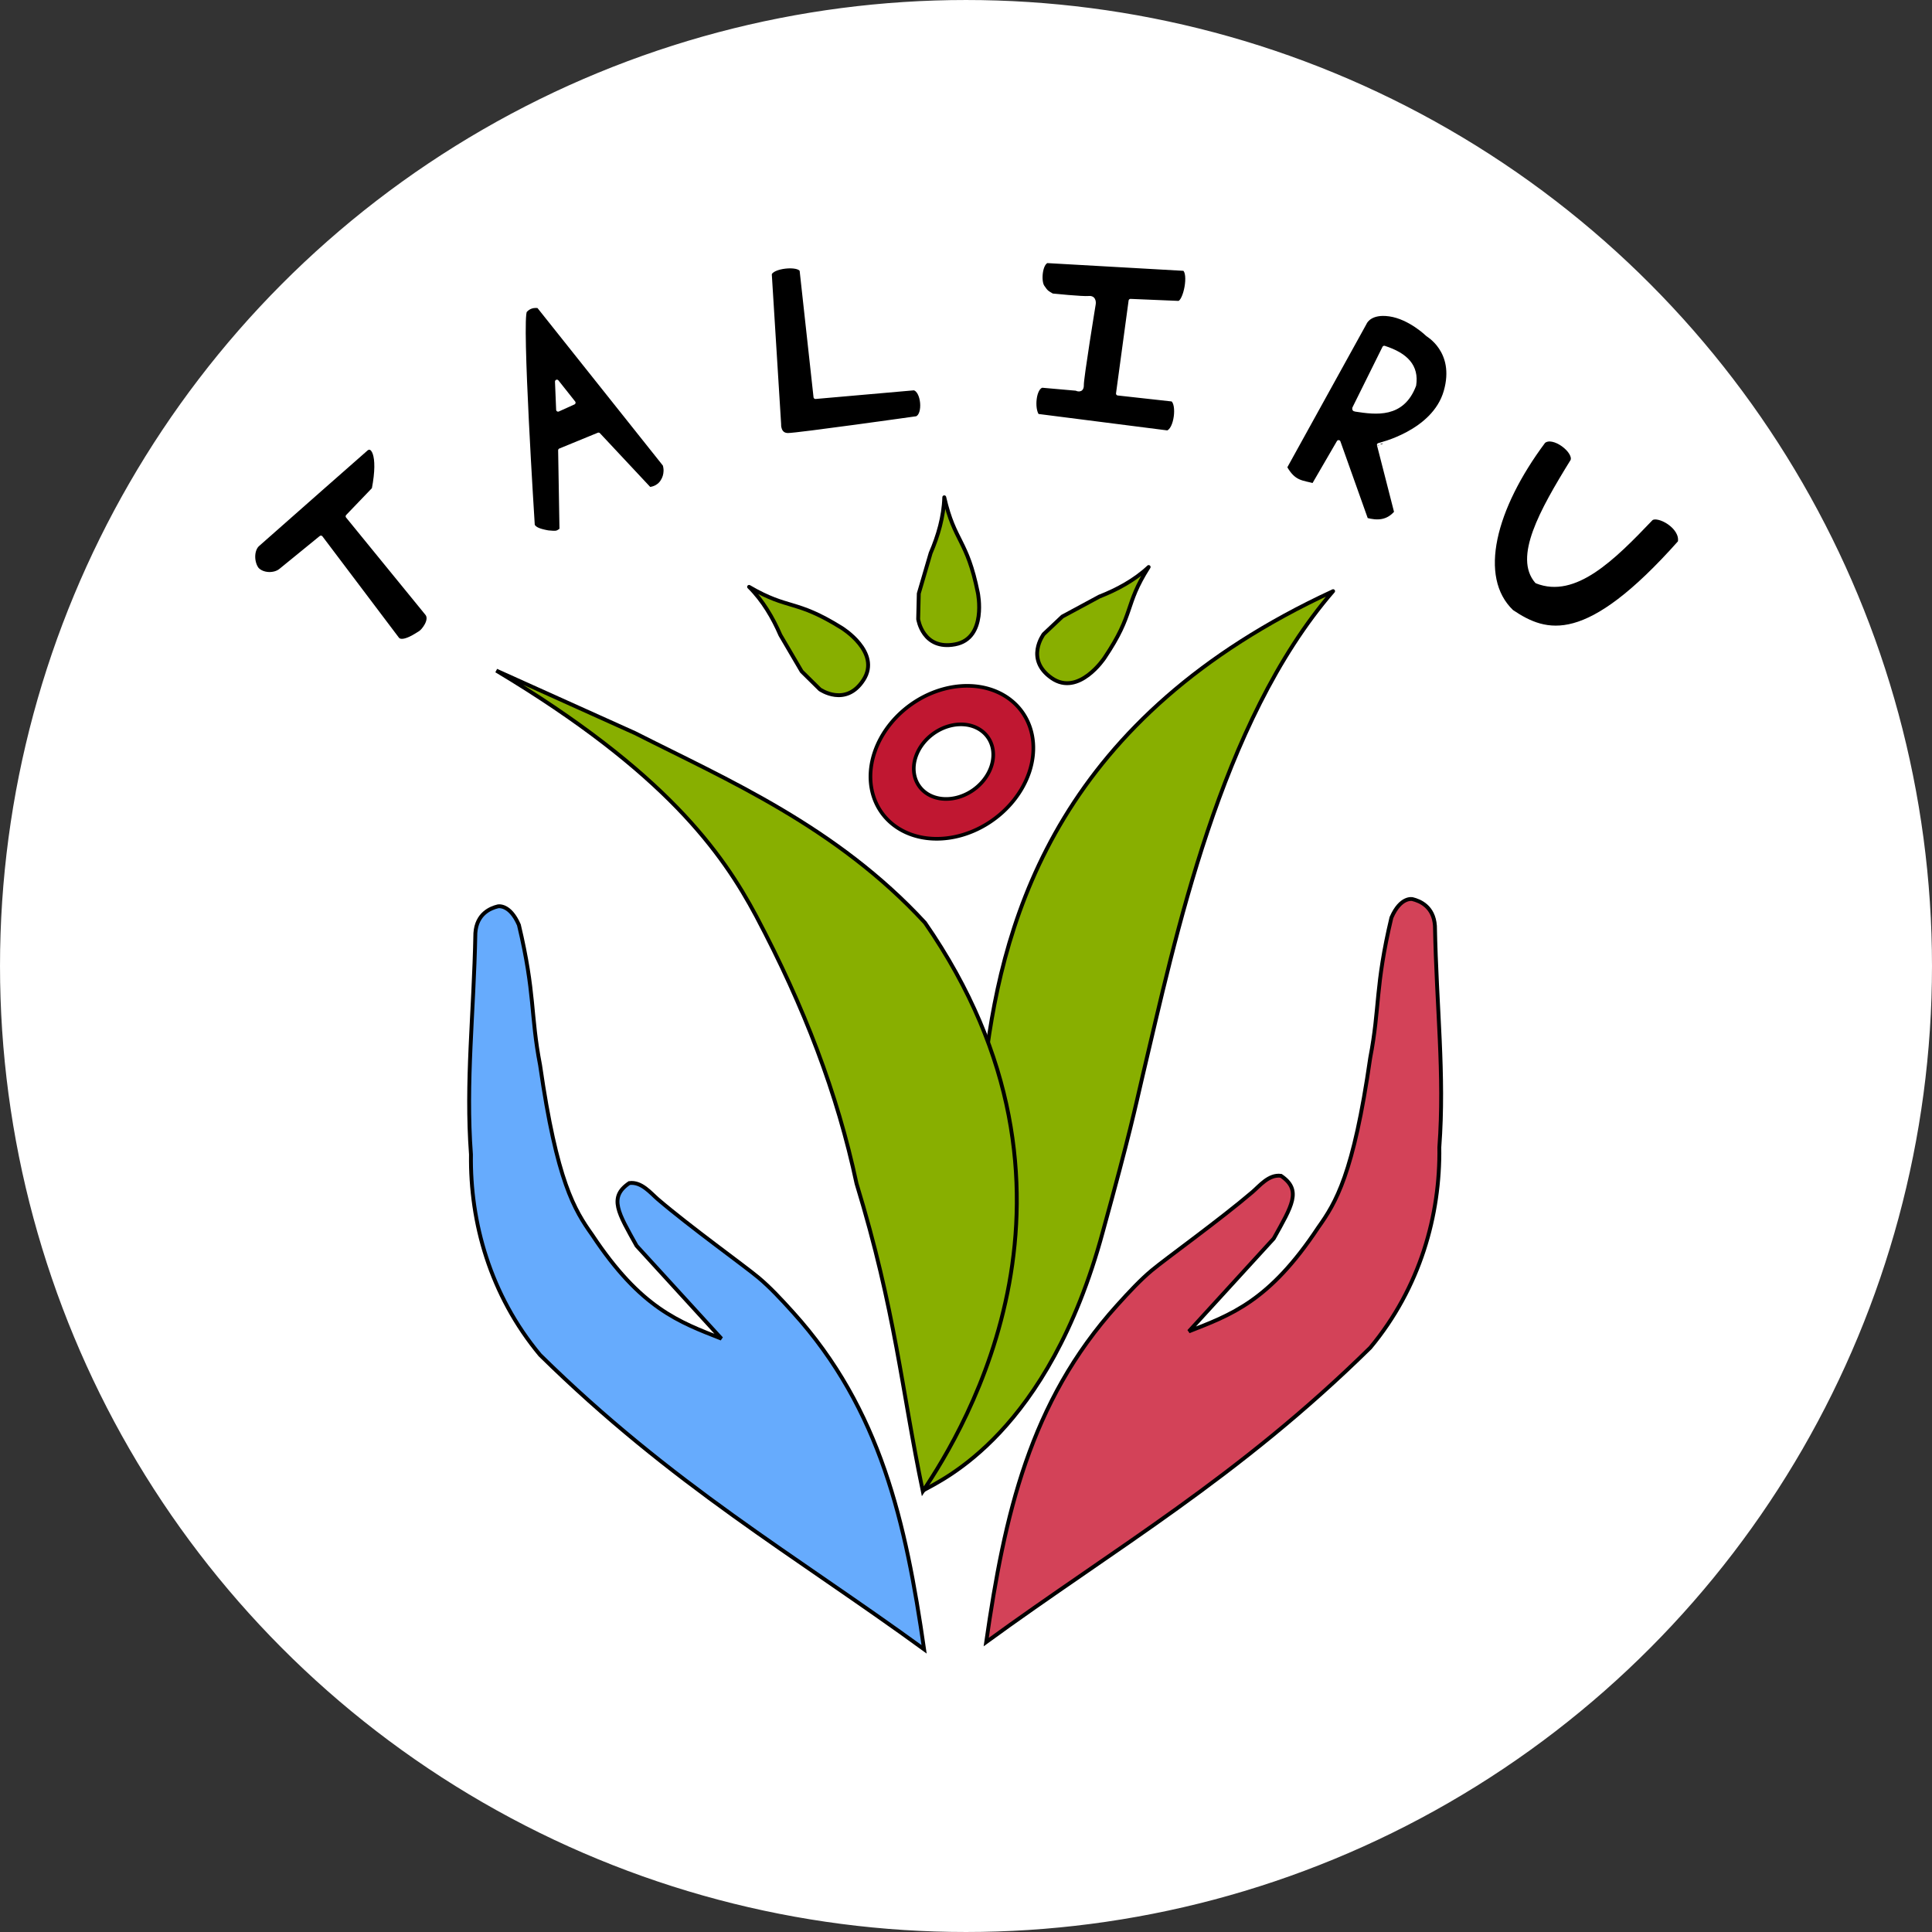
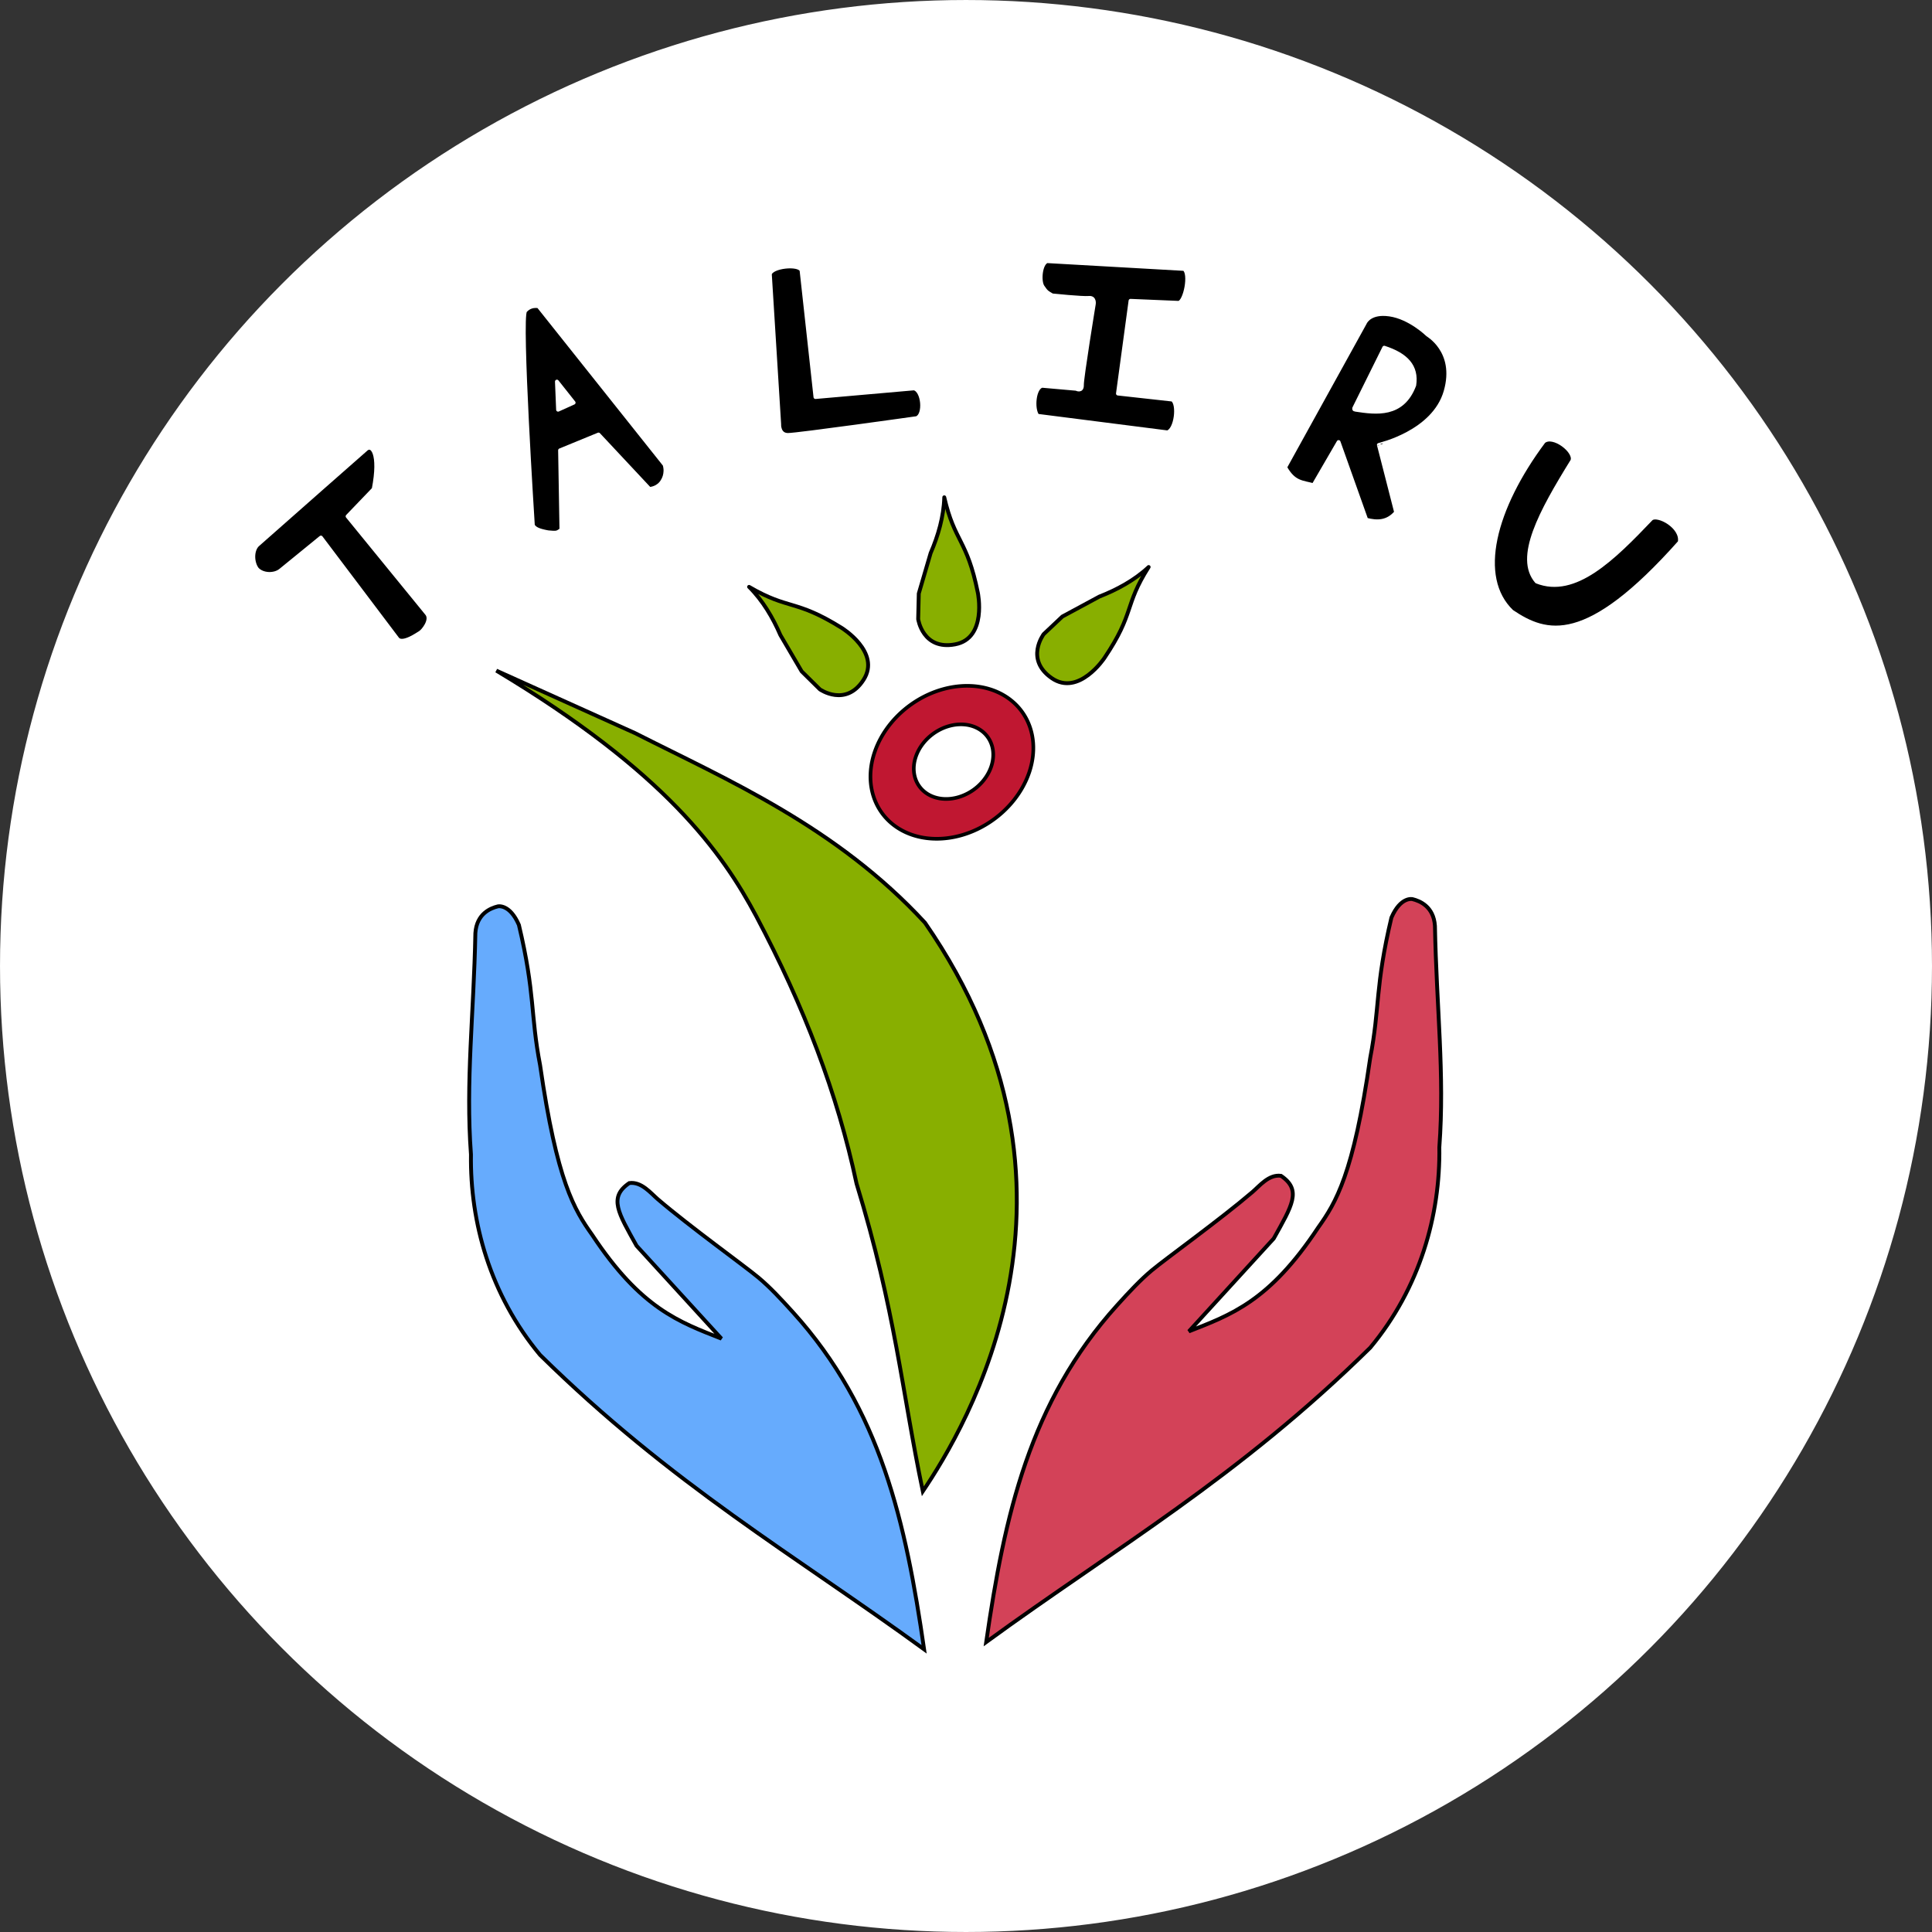
<svg xmlns="http://www.w3.org/2000/svg" width="200mm" height="200mm" viewBox="0 0 200 200" version="1.1" id="svg1" xml:space="preserve">
  <rect x="0" y="0" width="200" height="200" fill="#333333" stroke="none" />
  <defs id="defs1" />
  <g id="layer1">
    <circle style="opacity:1;fill:#ffffff;fill-opacity:1;stroke:#ffffff;stroke-width:0.399;stroke-linecap:square;stroke-dasharray:none;stroke-opacity:1;paint-order:fill markers stroke" id="path2" cx="100" cy="100" r="99.8" />
    <path style="fill:#000000;fill-opacity:1;stroke:#ffffff;stroke-width:0.4;stroke-linecap:round;stroke-linejoin:round;stroke-dasharray:none;stroke-opacity:1;paint-order:fill markers stroke" d="m 33.222,55.647 -4.171,3.4 c -0.64,0.522 -1.845,0.499 -2.434,-0.127 -0.51,-0.662 -0.554,-1.915 0.024,-2.503 2.594,-2.303 11.191,-9.861 11.191,-9.861 0.681,-0.708 1.57,0.387 0.853,4.075 l -2.704,2.818 8.205,10.06 c 0.554,0.652 -0.373,1.807 -0.698,1.995 -0.246,0.143 -1.789,1.246 -2.33,0.657 z" id="path4" />
    <path id="path5" style="fill:#000000;fill-opacity:1;stroke:#ffffff;stroke-width:0.4;stroke-linecap:round;stroke-linejoin:round;stroke-dasharray:none;stroke-opacity:1;paint-order:normal" d="m 55.468,31.678 c -0.286,-9.7e-4 -0.735,0.077 -1.101,0.5 -0.585,0.677 0.795,22.215 0.795,22.215 0.205,0.36 0.64,0.541 1.569,0.711 0.91,0.086 0.919,0.07 1.387,-0.259 l -0.14,-8.229 3.982,-1.634 5.274,5.637 c 1.034,-0.113 1.368,-0.864 1.368,-0.864 0,0 0.488,-0.698 0.197,-1.657 L 55.752,31.707 c 0,0 -0.112,-0.029 -0.284,-0.029 z m 2.184,7.824 1.731,2.184 -1.612,0.727 z" />
    <path style="fill:#000000;fill-opacity:1;stroke:#ffffff;stroke-width:0.4;stroke-linecap:round;stroke-linejoin:round;stroke-dasharray:none;stroke-opacity:1;paint-order:normal" d="m 79.696,28.392 0.966,15.515 c 0,0 -0.077,1.121 0.914,1.12 0.991,-2.07e-4 13.314,-1.74 13.314,-1.74 0.9,-0.332 0.681,-2.87 -0.27,-3.082 L 84.415,41.102 82.975,27.988 C 82.7,27.263 79.819,27.572 79.696,28.392 Z" id="path7" />
    <path style="fill:#000000;fill-opacity:1;stroke:#ffffff;stroke-width:0.4;stroke-linecap:round;stroke-linejoin:round;stroke-dasharray:none;stroke-opacity:1;paint-order:normal" d="m 111.414,40.248 c 0,0 0.605,0.33 0.584,-0.392 -0.02,-0.723 1.232,-8.383 1.232,-8.383 0,0 0.124,-0.698 -0.516,-0.632 -0.64,0.066 -3.795,-0.26 -3.795,-0.26 -0.596,-0.351 -0.602,-0.349 -0.98,-0.891 -0.391,-0.557 -0.247,-2.399 0.445,-2.657 l 14.197,0.806 c 0.702,0.469 0.118,3.39 -0.557,3.511 l -4.993,-0.21 -1.302,9.601 5.636,0.624 c 0.699,0.463 0.38,3.15 -0.515,3.393 L 107.395,43.042 c -0.548,-0.72 -0.346,-2.941 0.49,-3.105 z" id="path8" />
    <path id="path9" style="fill:#000000;fill-opacity:1;stroke:#ffffff;stroke-width:0.4;stroke-linecap:round;stroke-linejoin:round;stroke-dasharray:none;stroke-opacity:1;paint-order:normal" d="m 143.137,32.504 c -1.501,0.023 -1.85,0.936 -1.85,0.936 l -8.251,14.935 c 0.91,1.63 1.76,1.528 2.937,1.857 l 2.598,-4.472 2.862,8.041 c 1.128,0.297 2.201,0.286 3.096,-0.763 l -1.788,-6.982 c -0.004,-0.007 5.685,-1.268 6.91,-5.534 1.218,-4.242 -1.98,-5.921 -1.88,-5.894 0,0 -1.807,-1.768 -3.918,-2.074 -0.264,-0.038 -0.502,-0.053 -0.716,-0.05 z m 0.157,3.489 c 2.278,0.733 3.411,1.929 3.109,3.884 -1.222,3.247 -3.984,2.854 -6.076,2.536 -0.181,-0.014 -0.177,-0.111 -0.096,-0.243 z" />
    <path style="fill:#000000;fill-opacity:1;stroke:#ffffff;stroke-width:0.4;stroke-linecap:round;stroke-linejoin:round;stroke-dasharray:none;stroke-opacity:1;paint-order:normal" d="m 159.796,45.71 c 0.969,-0.831 3.384,1.037 2.971,1.996 -3.289,5.315 -5.842,10.012 -3.688,12.497 3.952,1.569 7.9,-2.361 11.849,-6.501 0.669,-0.564 3.261,0.836 2.96,2.428 -9.641,10.846 -13.785,9.608 -17.388,7.179 -3.715,-3.562 -1.861,-10.685 3.296,-17.599 z" id="path11" />
-     <path style="fill:#88af00;fill-opacity:1;stroke:#000000;stroke-width:0.4;stroke-linecap:round;stroke-linejoin:round;stroke-dasharray:none;stroke-opacity:0.999;paint-order:normal" d="m 101.227,61.367 c 0,0 0.985,4.715 -2.363,5.338 -3.348,0.623 -3.815,-2.613 -3.815,-2.613 l 0.063,-2.651 1.227,-4.183 c 0.771,-1.783 1.357,-3.776 1.412,-5.778 1.08,4.688 2.357,4.32 3.476,9.886 z" id="path14" />
-     <path style="opacity:1;fill:#88af00;fill-opacity:1;stroke:#000000;stroke-width:0.4;stroke-linecap:round;stroke-linejoin:round;stroke-dasharray:none;stroke-opacity:1;paint-order:normal" d="m 102.01,109.942 c 1.908,-15.48 7.879,-35.751 35.994,-48.746 -11.745,13.587 -16.337,35.965 -19.701,50.095 -0.819,3.501 -1.303,5.945 -4.149,16.256 -5.632,20.828 -16.613,25.619 -18.574,26.736 z" id="path17" />
+     <path style="fill:#88af00;fill-opacity:1;stroke:#000000;stroke-width:0.4;stroke-linecap:round;stroke-linejoin:round;stroke-dasharray:none;stroke-opacity:0.999;paint-order:normal" d="m 101.227,61.367 c 0,0 0.985,4.715 -2.363,5.338 -3.348,0.623 -3.815,-2.613 -3.815,-2.613 l 0.063,-2.651 1.227,-4.183 c 0.771,-1.783 1.357,-3.776 1.412,-5.778 1.08,4.688 2.357,4.32 3.476,9.886 " id="path14" />
    <path style="opacity:1;fill:#88af00;fill-opacity:1;stroke:#000000;stroke-width:0.4;stroke-linecap:square;stroke-linejoin:miter;stroke-dasharray:none;stroke-opacity:1;paint-order:normal" d="m 51.38,69.423 c 17.508,10.491 23.401,18.847 26.903,25.416 4.979,9.412 8.396,18.349 10.386,27.686 4.041,13.218 4.673,21.383 6.861,31.853 4.365,-6.486 19.394,-31.188 0.222,-58.86 C 86.567,85.562 75.261,80.721 65.747,75.896 Z" id="path18" />
    <path style="fill:#88af00;fill-opacity:1;stroke:#000000;stroke-width:0.4;stroke-linecap:round;stroke-linejoin:round;stroke-dasharray:none;stroke-opacity:0.999;paint-order:normal" d="m 87.126,64.997 c 0,0 4.109,2.514 2.268,5.379 -1.841,2.865 -4.518,0.987 -4.518,0.987 l -1.887,-1.862 -2.205,-3.76 c -0.77,-1.783 -1.82,-3.576 -3.24,-4.988 4.154,2.427 4.761,1.244 9.582,4.244 z" id="path19" />
    <path style="fill:#88af00;fill-opacity:1;stroke:#000000;stroke-width:0.4;stroke-linecap:round;stroke-linejoin:round;stroke-dasharray:none;stroke-opacity:0.999;paint-order:normal" d="m 114.325,68.121 c 0,0 -2.66,4.016 -5.457,2.074 -2.797,-1.942 -0.825,-4.55 -0.825,-4.55 l 1.929,-1.819 3.836,-2.069 c 1.81,-0.706 3.639,-1.691 5.101,-3.059 -2.574,4.065 -1.414,4.714 -4.584,9.424 z" id="path20" />
    <path style="fill:#d34258;fill-opacity:1;stroke:#000000;stroke-width:0.4;stroke-linecap:square;stroke-linejoin:miter;stroke-dasharray:none;stroke-opacity:1;paint-order:fill markers stroke" d="m 146.21,93.075 c 0.773,0.187 2.196,0.765 2.334,2.764 0.159,8.432 1.017,15.356 0.456,22.923 0.102,6.998 -1.982,14.538 -7.151,20.748 -13.672,13.449 -26.361,20.715 -39.758,30.475 1.897,-13.088 4.481,-24.833 13.56,-34.873 1.242,-1.373 2.388,-2.607 3.585,-3.607 1.495,-1.249 7.05,-5.23 10.422,-8.114 0.727,-0.622 1.694,-1.846 2.953,-1.67 2.186,1.476 1.126,3.111 -0.754,6.49 l -8.787,9.613 c 4.355,-1.719 8.323,-3.09 13.386,-10.746 1.828,-2.567 3.653,-5.518 5.388,-17.564 1.018,-5.284 0.489,-7.352 2.195,-14.522 0.952,-2.199 2.172,-1.917 2.172,-1.917 z" id="path6" />
    <path style="fill:#66abfd;fill-opacity:1;stroke:#000000;stroke-width:0.4;stroke-linecap:square;stroke-linejoin:miter;stroke-dasharray:none;stroke-opacity:1;paint-order:fill markers stroke" d="m 51.544,93.826 c -0.773,0.187 -2.196,0.765 -2.334,2.764 -0.159,8.432 -1.017,15.356 -0.456,22.923 -0.102,6.998 1.982,14.538 7.151,20.748 13.672,13.449 26.361,20.715 39.758,30.475 -1.897,-13.088 -4.481,-24.833 -13.56,-34.873 -1.242,-1.373 -2.388,-2.607 -3.585,-3.607 -1.495,-1.249 -7.05,-5.23 -10.422,-8.114 -0.727,-0.622 -1.694,-1.846 -2.953,-1.67 -2.186,1.476 -1.126,3.111 0.754,6.49 l 8.787,9.613 c -4.355,-1.719 -8.323,-3.09 -13.386,-10.746 -1.828,-2.567 -3.653,-5.518 -5.388,-17.564 -1.018,-5.284 -0.489,-7.352 -2.195,-14.522 -0.952,-2.199 -2.172,-1.917 -2.172,-1.917 z" id="path1" />
    <path id="path16-6-7" style="fill:#c01731;fill-opacity:1;stroke:#000000;stroke-width:0.377;stroke-linecap:round;stroke-linejoin:round;stroke-dasharray:none;stroke-opacity:0.999;paint-order:normal" d="m 100.567,71.01 a 7.328,8.945 54.301 0 0 -5.853,1.646 7.328,8.945 54.301 0 0 -3.684,11.106 7.328,8.945 54.301 0 0 11.338,1.409 7.328,8.945 54.301 0 0 3.685,-11.106 7.328,8.945 54.301 0 0 -5.485,-3.056 z m -0.871,3.982 a 3.575,4.363 54.301 0 1 2.675,1.491 3.575,4.363 54.301 0 1 -1.797,5.417 3.575,4.363 54.301 0 1 -5.53,-0.687 3.575,4.363 54.301 0 1 1.797,-5.418 3.575,4.363 54.301 0 1 2.855,-0.803 z" />
  </g>
</svg>